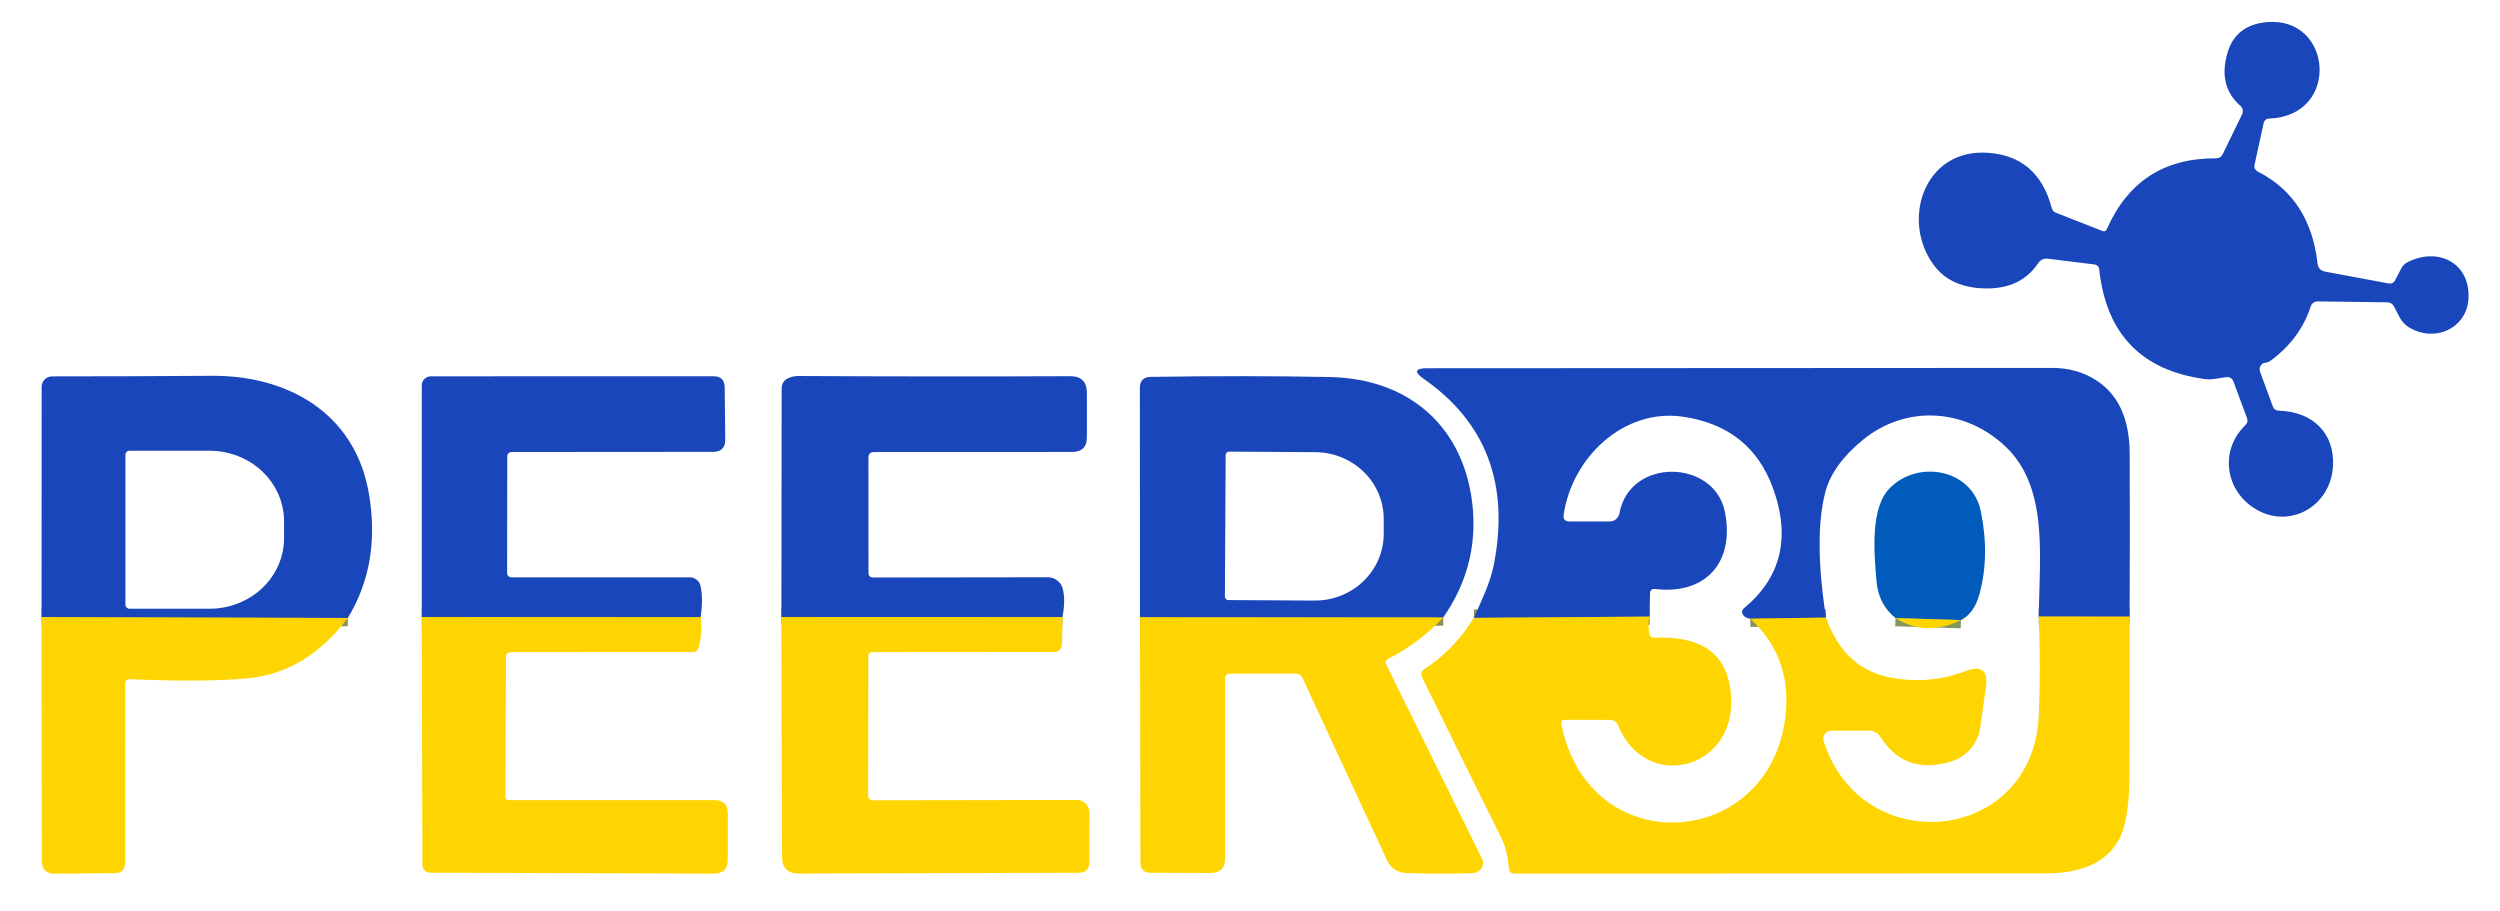
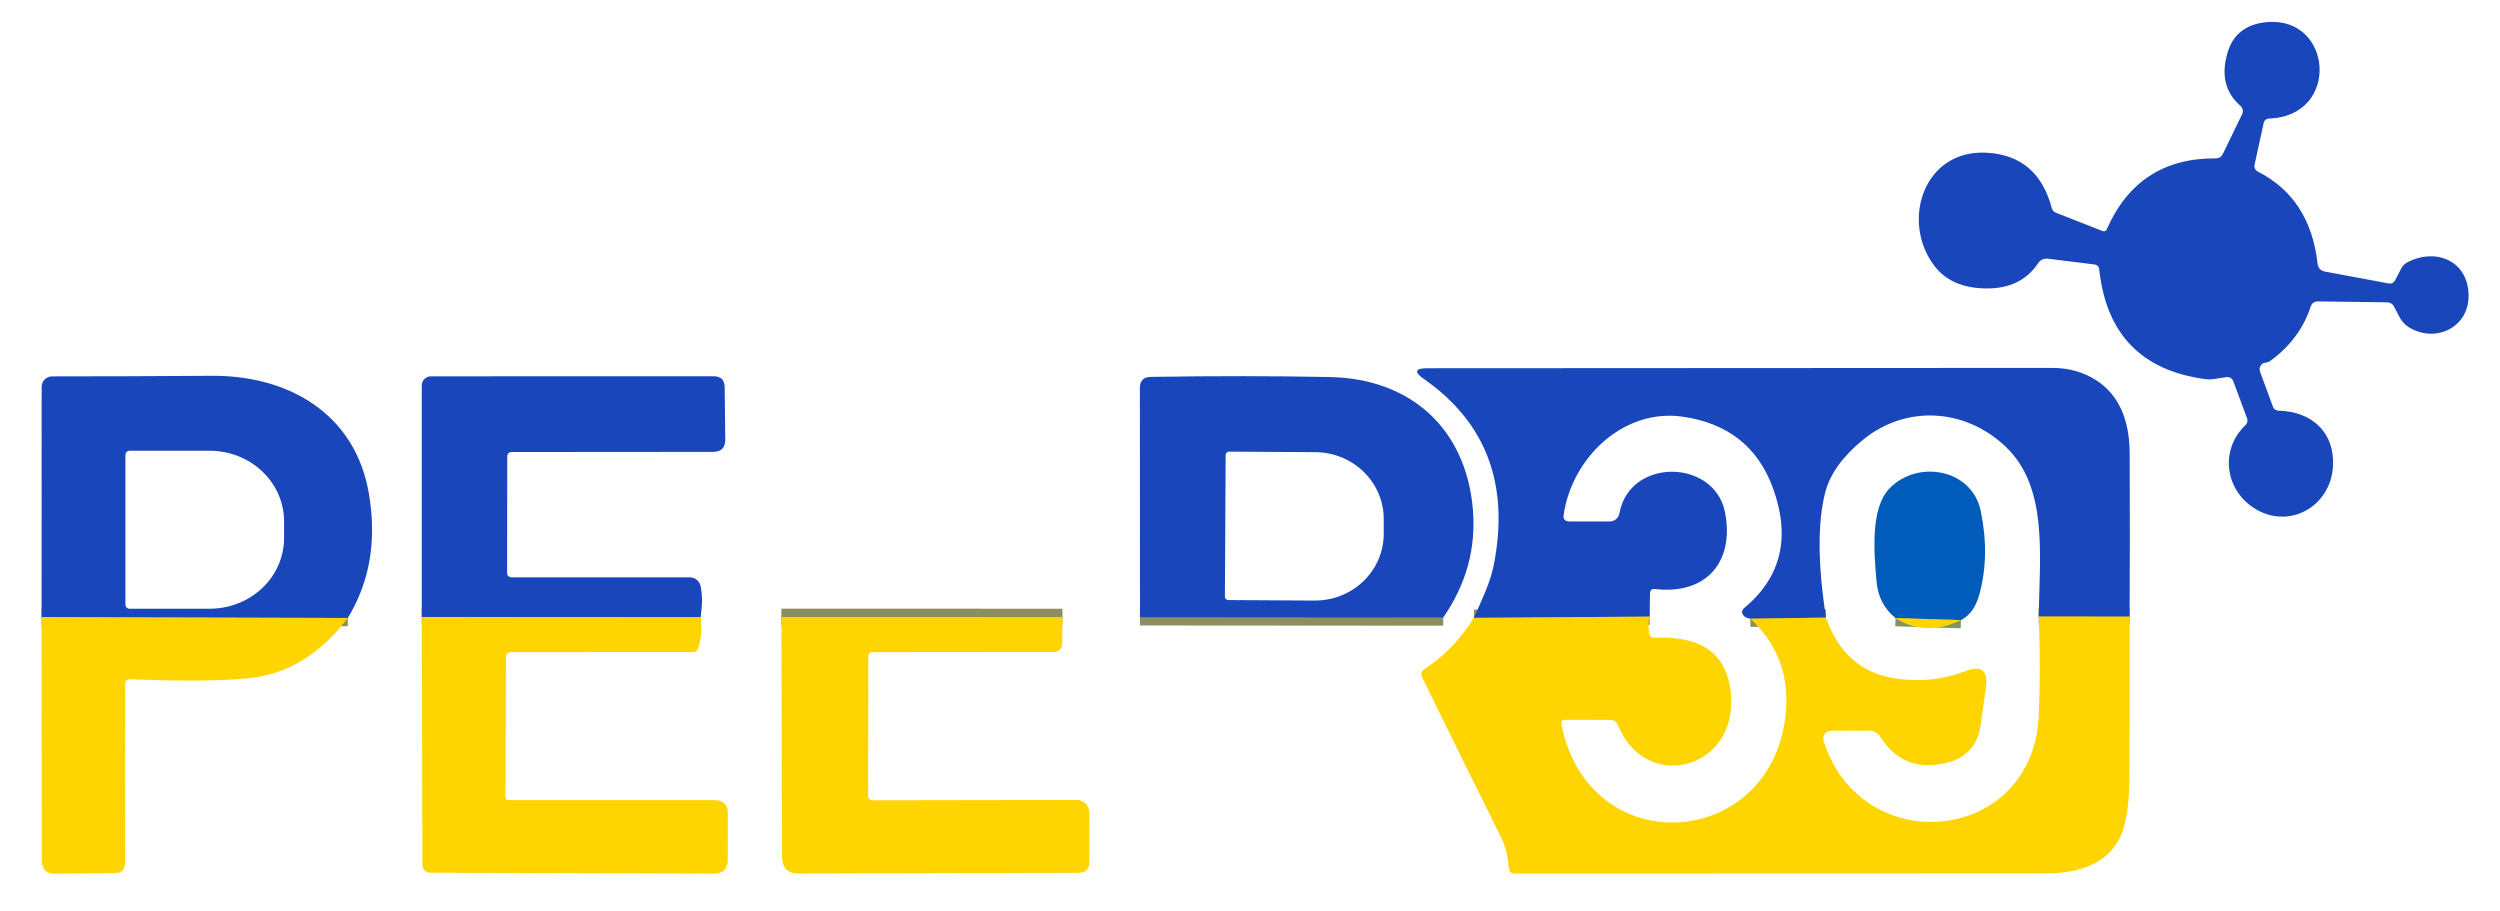
<svg xmlns="http://www.w3.org/2000/svg" width="129" height="47" viewBox="0 0 129 47" fill="none">
  <g id="Pasted-20240308-101649 1">
    <g id="Group">
      <path id="Vector" d="M109.887 31.817L105.197 31.812" stroke="#8C8E5D" stroke-width="0.852" />
      <path id="Vector_2" d="M94.221 31.867L90.315 31.923" stroke="#8C8E5D" stroke-width="0.852" />
      <path id="Vector_3" d="M85.119 31.816L76.056 31.88" stroke="#8C8E5D" stroke-width="0.852" />
      <path id="Vector_4" d="M17.946 31.887L2.145 31.84" stroke="#8C8E5D" stroke-width="0.852" />
      <path id="Vector_5" d="M36.146 31.84L21.763 31.832" stroke="#8C8E5D" stroke-width="0.852" />
      <path id="Vector_6" d="M54.823 31.836L40.32 31.832" stroke="#8C8E5D" stroke-width="0.852" />
      <path id="Vector_7" d="M74.471 31.86L58.822 31.848" stroke="#8C8E5D" stroke-width="0.852" />
      <path id="Vector_8" d="M101.185 31.997L97.808 31.891" stroke="#80985E" stroke-width="0.852" />
    </g>
    <path id="Vector_9" d="M119.228 15.829C118.87 16.928 118.186 17.853 117.175 18.602C117.084 18.67 116.983 18.71 116.872 18.721C116.798 18.73 116.739 18.76 116.693 18.811C116.594 18.922 116.57 19.047 116.621 19.186L117.277 20.97C117.331 21.115 117.436 21.189 117.592 21.192C119.326 21.239 120.484 22.346 120.382 24.067C120.258 26.167 118.061 27.385 116.263 26.188C114.789 25.208 114.559 23.181 115.867 21.933C115.969 21.834 115.996 21.717 115.948 21.584L115.237 19.667C115.212 19.601 115.166 19.544 115.106 19.507C115.046 19.469 114.975 19.452 114.904 19.458C114.534 19.497 114.155 19.612 113.78 19.561C110.503 19.12 108.683 17.236 108.32 13.909C108.303 13.752 108.216 13.664 108.06 13.645L105.687 13.351C105.46 13.322 105.284 13.403 105.159 13.593C104.572 14.465 103.681 14.895 102.489 14.884C101.296 14.873 100.407 14.488 99.823 13.73C98.055 11.425 99.26 7.669 102.553 7.882C104.293 7.992 105.401 8.948 105.875 10.748C105.888 10.798 105.913 10.845 105.949 10.884C105.984 10.923 106.029 10.954 106.079 10.974L108.482 11.919C108.587 11.959 108.663 11.928 108.712 11.826C109.791 9.372 111.666 8.154 114.338 8.171C114.503 8.171 114.622 8.097 114.696 7.95L115.692 5.897C115.728 5.825 115.739 5.743 115.723 5.664C115.708 5.586 115.667 5.515 115.607 5.462C114.818 4.775 114.598 3.854 114.947 2.698C115.231 1.761 115.9 1.243 116.953 1.144C120.365 0.82 120.787 5.978 117.094 6.118C116.935 6.124 116.838 6.204 116.804 6.357L116.34 8.478C116.3 8.651 116.36 8.779 116.519 8.861C118.31 9.778 119.333 11.356 119.585 13.593C119.614 13.832 119.744 13.972 119.977 14.015L123.244 14.624C123.4 14.652 123.515 14.597 123.589 14.458L123.909 13.845C123.98 13.711 124.082 13.609 124.215 13.538C125.749 12.737 127.452 13.517 127.376 15.378C127.307 16.95 125.612 17.712 124.283 16.877C123.857 16.613 123.755 16.204 123.521 15.8C123.444 15.666 123.329 15.6 123.176 15.6L119.615 15.553C119.419 15.55 119.29 15.642 119.228 15.829Z" fill="#1946BA" />
    <path id="Vector_10" d="M109.887 31.817L105.197 31.813C105.257 28.508 105.666 25.109 103.481 23.039C101.402 21.067 98.34 20.871 96.108 22.711C95.066 23.569 94.424 24.468 94.183 25.407C93.782 26.958 93.795 29.111 94.221 31.869L90.315 31.924C90.125 31.898 89.997 31.829 89.932 31.715C89.861 31.587 89.881 31.477 89.992 31.383C91.906 29.793 92.405 27.733 91.491 25.203C90.721 23.076 89.171 21.842 86.84 21.502C83.807 21.059 81.128 23.576 80.685 26.557C80.651 26.79 80.751 26.907 80.983 26.907H83.066C83.183 26.907 83.297 26.865 83.387 26.79C83.477 26.714 83.538 26.61 83.56 26.493C84.084 23.601 88.446 23.678 89.004 26.408C89.523 28.964 88.058 30.702 85.413 30.395C85.234 30.372 85.143 30.452 85.14 30.633L85.119 31.817L76.055 31.881C76.447 30.974 76.89 30.105 77.082 29.138C77.891 24.996 76.69 21.803 73.478 19.559C72.948 19.187 73.006 19.001 73.653 19.001C84.602 18.993 95.348 18.987 105.891 18.984C106.743 18.984 107.497 19.195 108.153 19.615C109.303 20.35 109.882 21.608 109.891 23.388C109.905 26.188 109.904 28.998 109.887 31.817Z" fill="#1946BA" />
    <path id="Vector_11" d="M17.946 31.888L2.145 31.841L2.149 19.957C2.149 19.815 2.205 19.679 2.306 19.578C2.407 19.477 2.543 19.421 2.685 19.421C5.417 19.421 8.159 19.411 10.91 19.391C14.816 19.361 18.321 21.286 19.037 25.477C19.446 27.891 19.082 30.028 17.946 31.888ZM6.472 23.471V31.198C6.472 31.254 6.494 31.308 6.534 31.348C6.574 31.388 6.628 31.411 6.685 31.411H10.816C11.835 31.411 12.812 31.026 13.533 30.343C14.254 29.659 14.658 28.732 14.658 27.765V26.904C14.658 25.937 14.254 25.01 13.533 24.326C12.812 23.642 11.835 23.258 10.816 23.258H6.685C6.628 23.258 6.574 23.281 6.534 23.321C6.494 23.361 6.472 23.415 6.472 23.471Z" fill="#1946BA" />
    <path id="Vector_12" d="M36.146 31.843L21.763 31.834V19.891C21.763 19.766 21.812 19.645 21.9 19.557C21.988 19.468 22.107 19.418 22.231 19.418L36.815 19.414C37.195 19.414 37.389 19.604 37.394 19.985L37.424 22.672C37.43 23.101 37.218 23.316 36.789 23.316L26.422 23.324C26.258 23.324 26.175 23.406 26.175 23.571L26.167 29.572C26.166 29.601 26.171 29.629 26.182 29.655C26.193 29.681 26.209 29.706 26.229 29.726C26.249 29.746 26.273 29.762 26.3 29.773C26.326 29.784 26.355 29.79 26.384 29.79H35.588C35.722 29.789 35.853 29.836 35.956 29.922C36.06 30.007 36.13 30.126 36.155 30.258C36.248 30.741 36.246 31.269 36.146 31.843Z" fill="#1946BA" />
-     <path id="Vector_13" d="M54.823 31.839L40.32 31.835L40.333 20.05C40.336 19.788 40.455 19.607 40.691 19.505C40.85 19.436 41.015 19.402 41.185 19.402C46.182 19.428 50.858 19.431 55.211 19.411C55.793 19.408 56.084 19.698 56.084 20.28V22.558C56.084 23.067 55.831 23.321 55.326 23.321L45.108 23.325C44.909 23.325 44.81 23.423 44.81 23.619L44.814 29.582C44.814 29.64 44.837 29.695 44.877 29.736C44.918 29.776 44.973 29.799 45.031 29.799L54.074 29.786C54.249 29.786 54.421 29.845 54.56 29.954C54.699 30.063 54.797 30.215 54.84 30.387C54.94 30.79 54.934 31.274 54.823 31.839Z" fill="#1946BA" />
    <path id="Vector_14" d="M74.471 31.862L58.823 31.849L58.818 20.017C58.818 19.642 59.006 19.452 59.381 19.447C62.654 19.395 65.737 19.398 68.627 19.455C72.767 19.54 75.638 22.087 76 26.27C76.171 28.283 75.661 30.147 74.471 31.862ZM63.244 23.48L63.205 30.789C63.205 30.834 63.223 30.878 63.255 30.911C63.287 30.944 63.33 30.962 63.376 30.963L67.827 30.989C68.294 30.992 68.757 30.906 69.189 30.735C69.621 30.564 70.015 30.313 70.347 29.995C70.678 29.677 70.942 29.298 71.123 28.881C71.304 28.464 71.398 28.017 71.4 27.565V26.789C71.405 25.878 71.035 25.001 70.373 24.353C69.711 23.704 68.811 23.337 67.869 23.331L63.418 23.305C63.372 23.305 63.328 23.324 63.295 23.357C63.262 23.389 63.244 23.434 63.244 23.48Z" fill="#1946BA" />
    <path id="Vector_15" d="M101.185 31.997L97.808 31.89C97.223 31.422 96.896 30.789 96.828 29.991C96.696 28.491 96.508 26.217 97.501 25.199C98.953 23.7 101.756 24.194 102.207 26.37C102.525 27.909 102.501 29.343 102.135 30.672C101.956 31.325 101.64 31.767 101.185 31.997Z" fill="#015BBB" />
    <path id="Vector_16" d="M85.119 31.817C85.051 32.024 85.044 32.308 85.098 32.669C85.123 32.831 85.219 32.909 85.383 32.903C87.594 32.826 89.157 33.542 89.323 35.914C89.587 39.752 84.902 40.906 83.488 37.422C83.411 37.237 83.273 37.145 83.075 37.145L80.779 37.141C80.606 37.141 80.536 37.226 80.57 37.396C82.031 44.599 91.559 43.845 92.155 36.702C92.312 34.8 91.698 33.207 90.315 31.923L94.221 31.868C94.849 33.674 96.016 34.716 97.722 34.994C99 35.204 100.228 35.084 101.406 34.632C102.244 34.311 102.599 34.594 102.471 35.48C102.395 36.028 102.297 36.718 102.177 37.55C102.12 37.952 101.949 38.33 101.685 38.638C101.421 38.947 101.075 39.173 100.687 39.292C99.099 39.777 97.88 39.354 97.028 38.023C96.965 37.923 96.879 37.842 96.776 37.785C96.673 37.728 96.558 37.699 96.44 37.699L94.485 37.707C94.421 37.707 94.358 37.722 94.301 37.751C94.244 37.779 94.195 37.821 94.157 37.873C94.119 37.924 94.094 37.984 94.084 38.047C94.073 38.11 94.078 38.175 94.098 38.236C96.048 44.394 104.92 43.564 105.201 36.911C105.272 35.221 105.271 33.522 105.197 31.812L109.887 31.817C109.895 34.588 109.891 37.372 109.874 40.169C109.865 41.657 109.678 42.723 109.312 43.368C108.673 44.498 107.421 45.065 105.555 45.067C96.613 45.073 87.482 45.076 78.159 45.076C77.978 45.076 77.878 44.986 77.861 44.807C77.806 44.258 77.712 43.721 77.465 43.227C76.133 40.553 74.769 37.787 73.372 34.93C73.338 34.862 73.331 34.784 73.351 34.711C73.372 34.638 73.418 34.575 73.483 34.534C74.488 33.895 75.346 33.011 76.055 31.881L85.119 31.817Z" fill="#FED500" />
    <path id="Vector_17" d="M2.145 31.84L17.946 31.887C16.538 33.752 14.841 34.787 12.857 34.992C11.437 35.139 9.39 35.158 6.715 35.047C6.544 35.041 6.459 35.124 6.459 35.294L6.451 44.532C6.451 44.873 6.279 45.046 5.935 45.052L2.847 45.082C2.387 45.088 2.157 44.86 2.157 44.4L2.145 31.84Z" fill="#FED500" />
    <path id="Vector_18" d="M21.763 31.836L36.146 31.845C36.234 32.375 36.197 32.905 36.035 33.433C35.993 33.575 35.896 33.646 35.746 33.646L26.388 33.65C26.201 33.65 26.107 33.743 26.107 33.927L26.082 41.121C26.082 41.165 26.099 41.207 26.129 41.239C26.159 41.27 26.201 41.287 26.243 41.287H36.866C37.326 41.284 37.556 41.513 37.556 41.973L37.552 44.358C37.552 44.841 37.31 45.081 36.828 45.078L22.193 45.031C22.088 45.031 21.987 44.989 21.913 44.915C21.838 44.841 21.797 44.74 21.797 44.635L21.763 31.836Z" fill="#FED500" />
    <path id="Vector_19" d="M40.32 31.836L54.823 31.84L54.806 33.242C54.804 33.349 54.76 33.45 54.683 33.525C54.607 33.6 54.504 33.642 54.397 33.642L45.001 33.65C44.949 33.65 44.899 33.671 44.863 33.708C44.826 33.745 44.805 33.794 44.805 33.846L44.797 41.074C44.797 41.133 44.82 41.189 44.862 41.231C44.903 41.272 44.959 41.296 45.018 41.296L55.56 41.279C55.645 41.279 55.73 41.295 55.809 41.328C55.888 41.361 55.96 41.408 56.021 41.468C56.081 41.529 56.129 41.6 56.162 41.678C56.195 41.757 56.212 41.841 56.212 41.926L56.207 44.482C56.207 44.851 56.024 45.035 55.658 45.035L41.215 45.074C40.644 45.074 40.357 44.79 40.354 44.222L40.32 31.836Z" fill="#FED500" />
-     <path id="Vector_20" d="M58.823 31.848L74.471 31.86C73.631 32.752 72.691 33.459 71.652 33.981C71.504 34.055 71.467 34.167 71.541 34.318L76.477 44.319C76.526 44.42 76.539 44.535 76.513 44.644C76.488 44.753 76.425 44.85 76.337 44.919C76.229 45.005 76.103 45.05 75.958 45.056C74.748 45.09 73.609 45.087 72.542 45.047C72.337 45.039 72.138 44.975 71.967 44.862C71.796 44.748 71.661 44.59 71.575 44.404L67.205 34.978C67.134 34.831 67.018 34.757 66.856 34.757L63.444 34.761C63.413 34.761 63.383 34.767 63.354 34.779C63.326 34.79 63.3 34.807 63.278 34.828C63.257 34.85 63.239 34.875 63.228 34.903C63.216 34.931 63.21 34.961 63.21 34.991L63.214 44.289C63.214 44.797 62.96 45.05 62.452 45.047L59.304 45.034C59.184 45.034 59.069 44.987 58.983 44.902C58.898 44.818 58.849 44.703 58.848 44.583L58.823 31.848Z" fill="#FED500" />
    <path id="Vector_21" d="M101.185 31.997C99.959 32.585 98.833 32.549 97.808 31.891L101.185 31.997Z" fill="#FED500" />
  </g>
</svg>